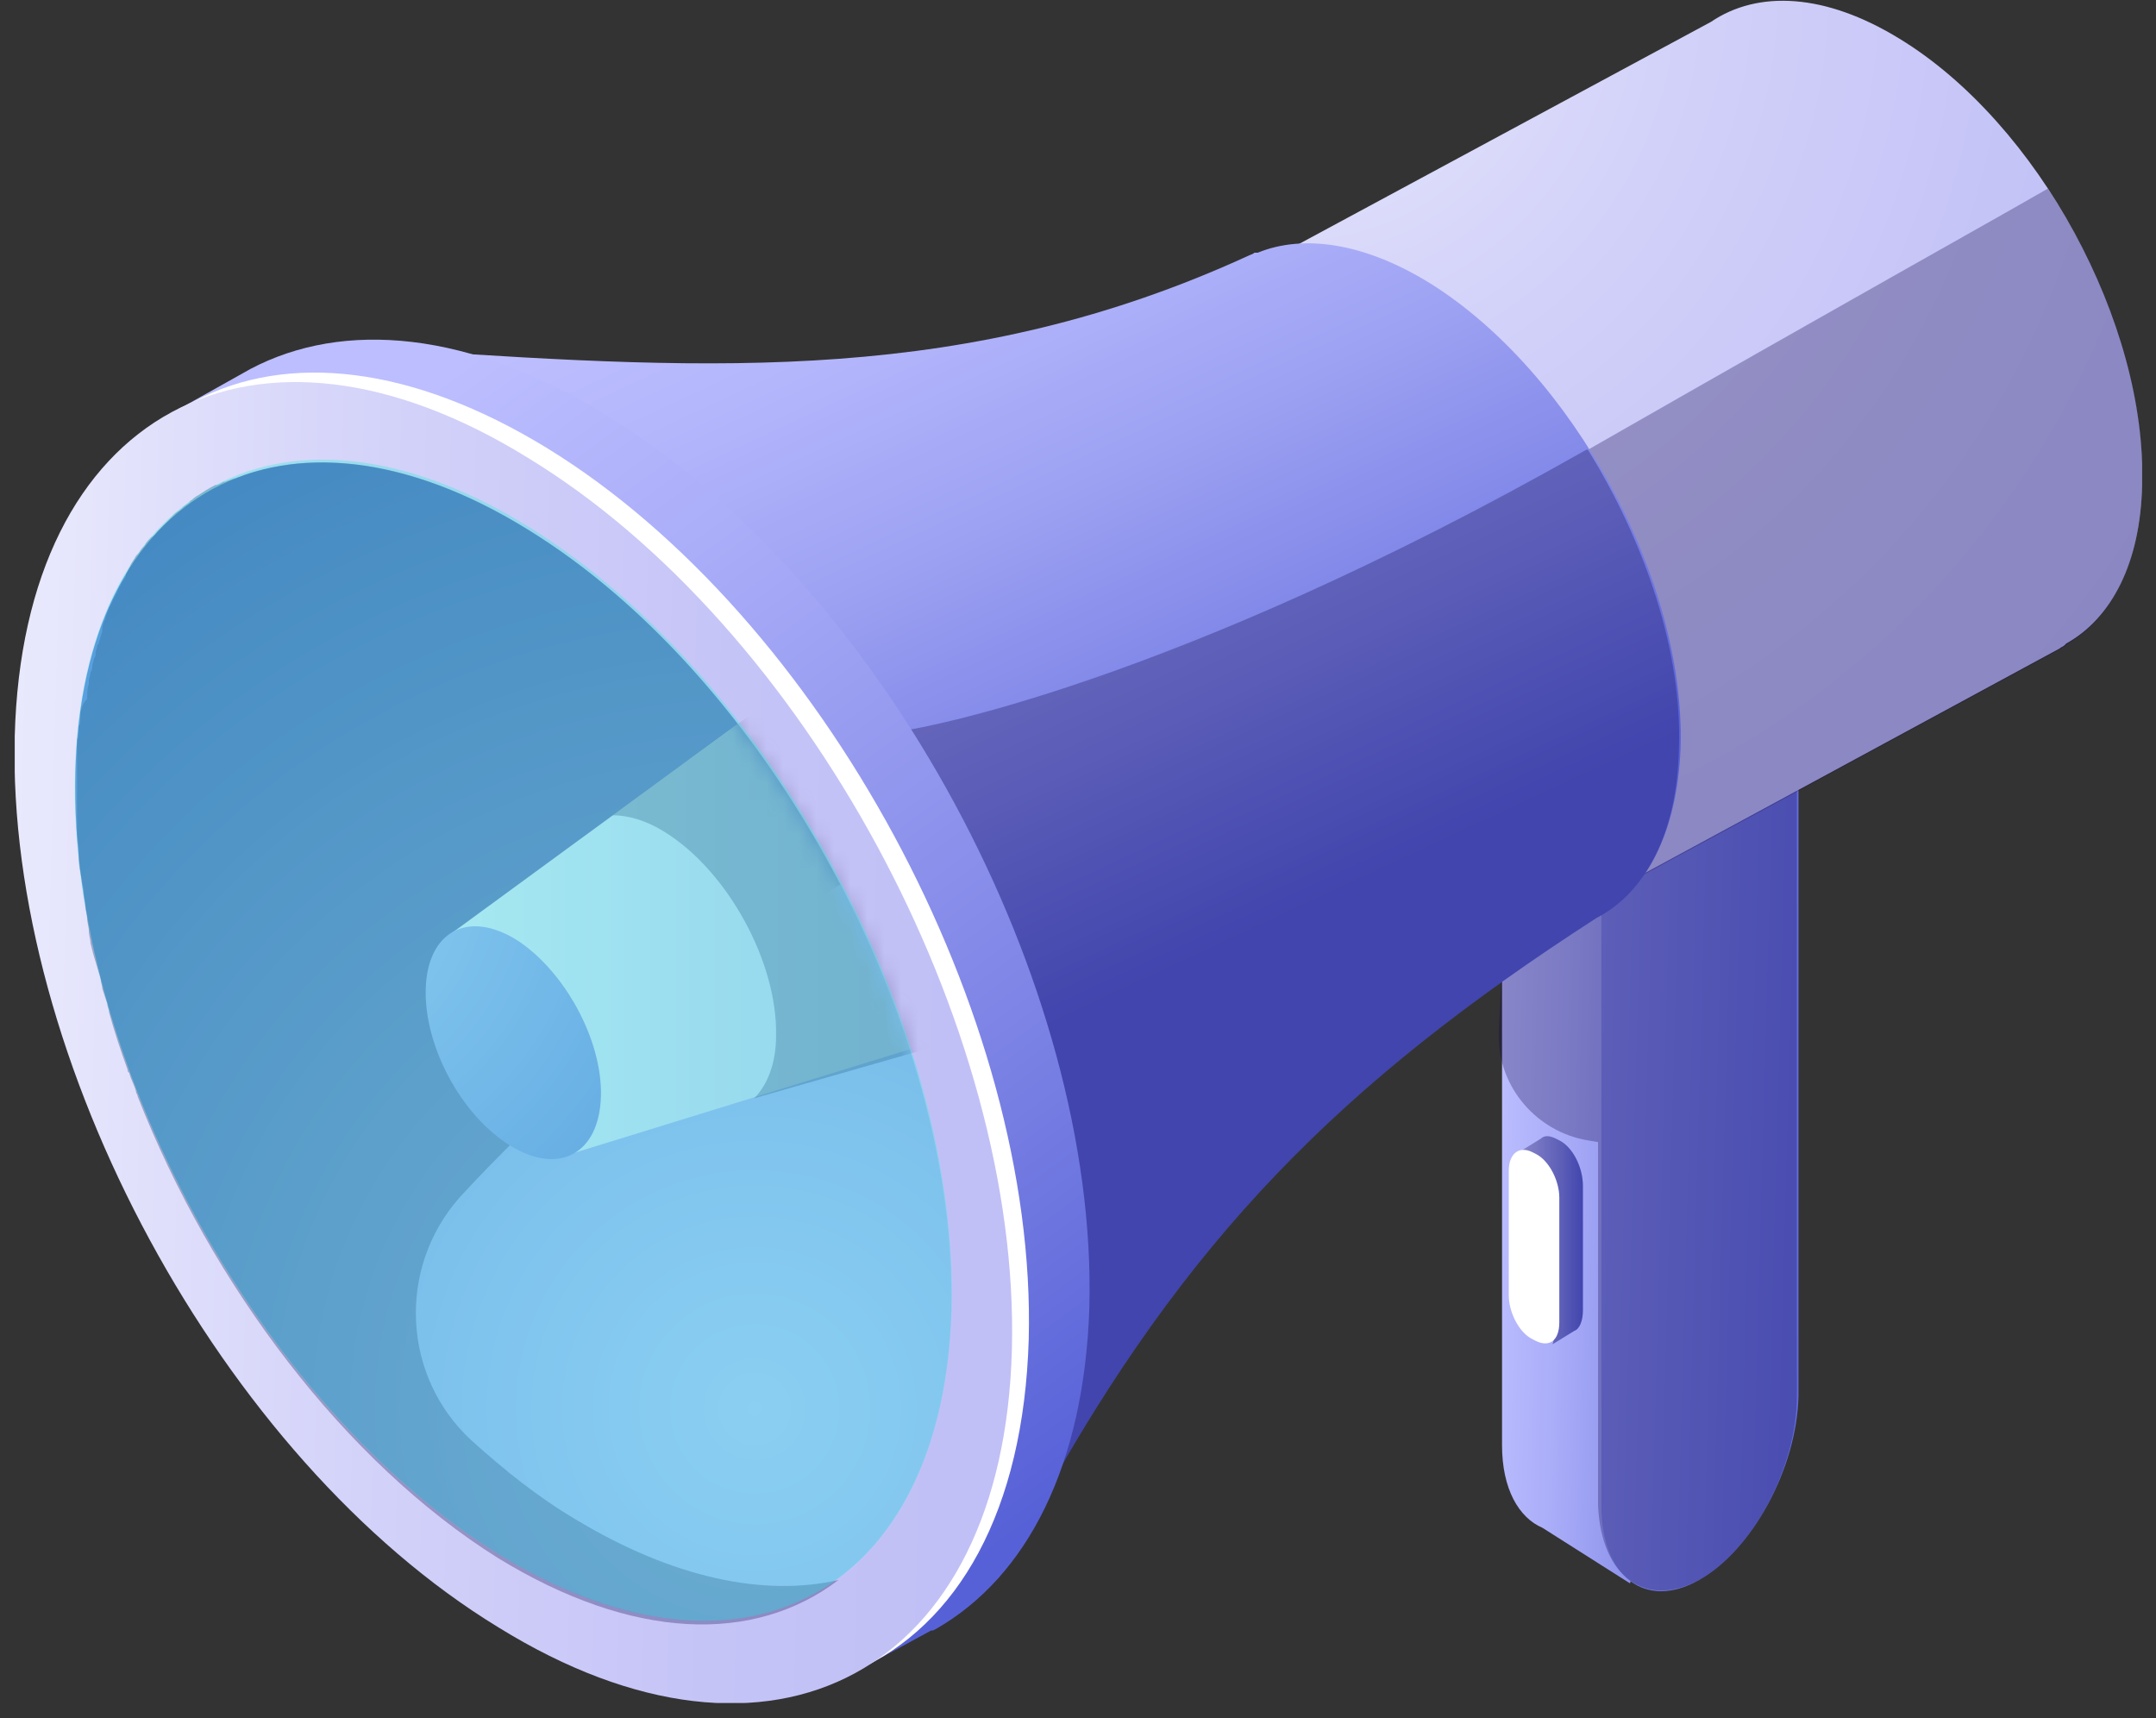
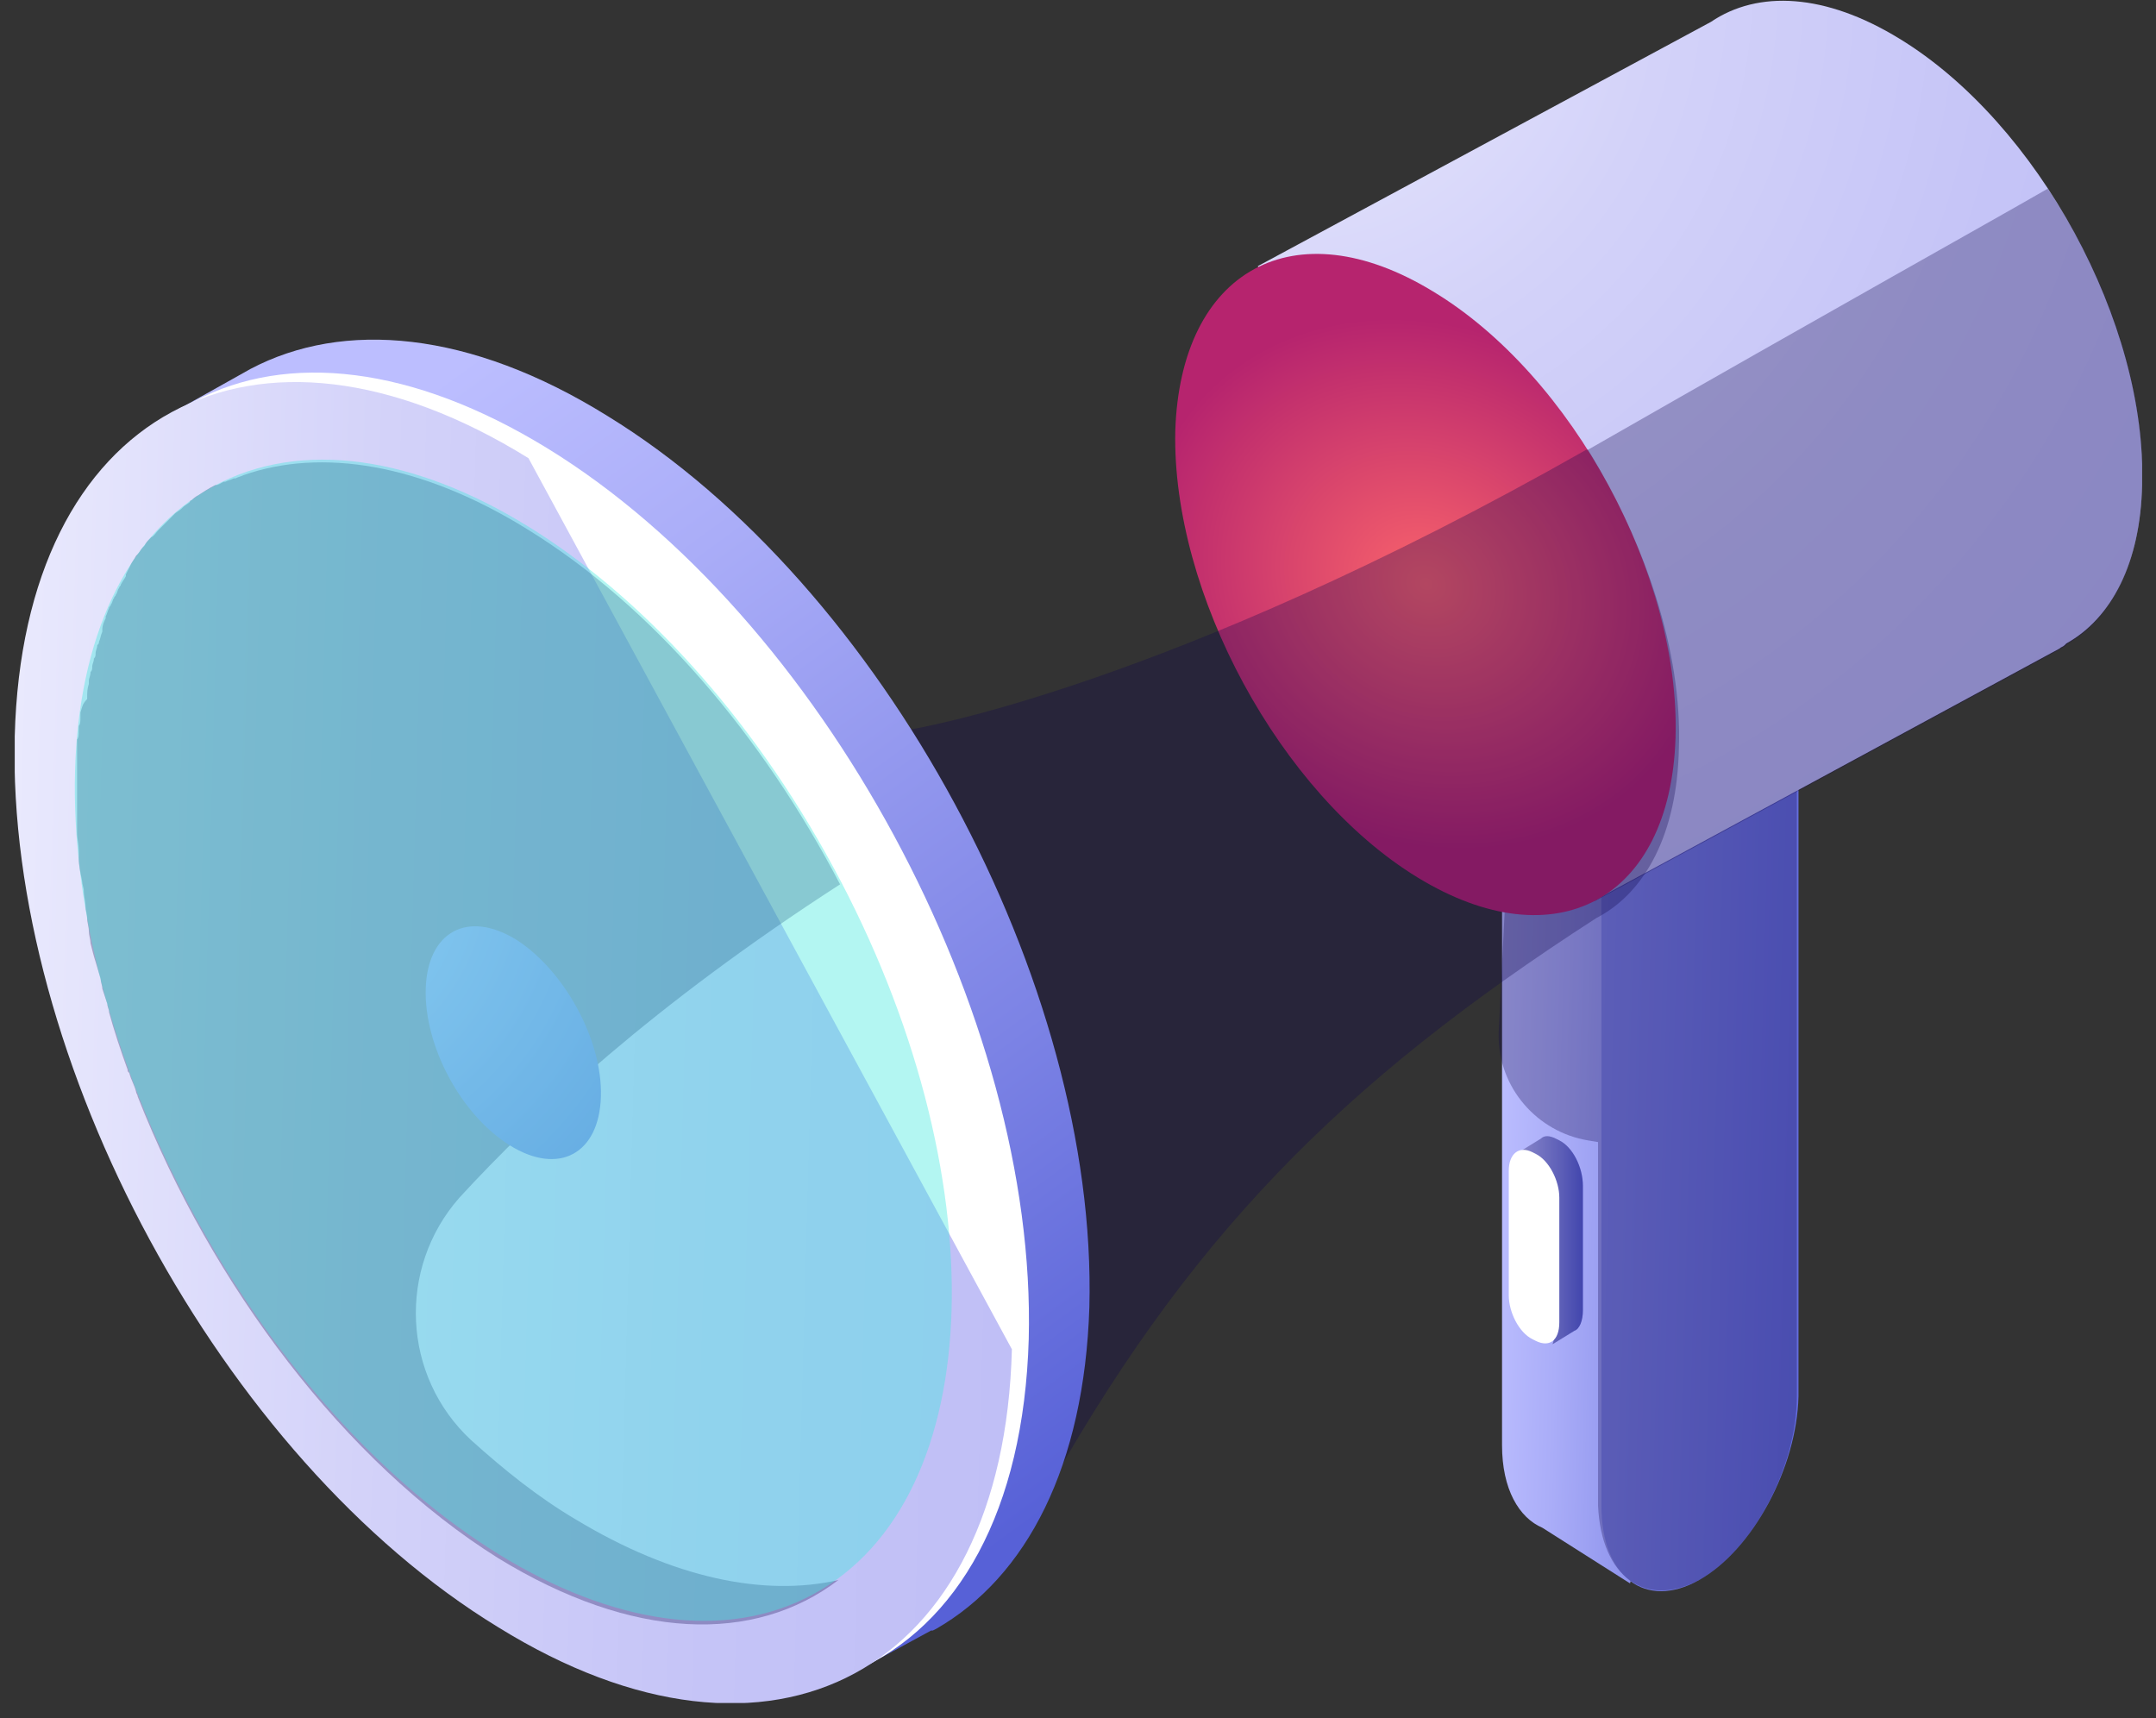
<svg xmlns="http://www.w3.org/2000/svg" width="128" height="102" viewBox="0 0 128 102" fill="none">
  <rect x="0" y="0" width="128" height="102" fill="#333333" stroke="none" />
  <g clip-path="url(#clip0_3_36)">
    <path d="M100.875 79.3V74.3L106.775 44.6L100.875 41L89.175 47.5V85.8C89.175 88.4 90.175 90.1 91.575 90.7L96.775 94L97.375 91.5L98.275 87C99.875 84.7 100.875 81.9 100.875 79.3Z" fill="url(#paint0_linear_3_36)" />
    <path d="M100.875 93.8C97.675 95.6 95.075 93.6 95.075 89.4V51.1L106.775 44.6V82.9C106.675 87.1 104.075 92 100.875 93.8Z" fill="url(#paint1_linear_3_36)" />
    <path d="M92.575 67.7L92.375 67.6C91.975 67.4 91.675 67.4 91.475 67.6L90.175 68.4L91.075 68.6C91.075 68.7 91.075 68.7 91.075 68.8V76.2C91.075 77.2 91.675 78.4 92.475 78.8L92.175 79.8L93.475 79C93.775 78.9 93.975 78.4 93.975 77.8V70.4C93.975 69.3 93.375 68.1 92.575 67.7Z" fill="url(#paint2_linear_3_36)" />
    <path opacity="0.3" d="M92.575 67.7L92.375 67.6C91.975 67.4 91.675 67.4 91.475 67.6L90.175 68.4L91.075 68.6C91.075 68.7 91.075 68.7 91.075 68.8V76.2C91.075 77.2 91.675 78.4 92.475 78.8L92.175 79.8L93.475 79C93.775 78.9 93.975 78.4 93.975 77.8V70.4C93.975 69.3 93.375 68.1 92.575 67.7Z" fill="#0F054C" />
    <path d="M91.175 79.6L90.975 79.5C90.175 79.1 89.575 77.9 89.575 76.9V69.5C89.575 68.5 90.175 68 90.975 68.4L91.175 68.5C91.975 68.9 92.575 70.1 92.575 71.1V78.5C92.575 79.6 91.975 80 91.175 79.6Z" fill="white" />
    <path opacity="0.3" d="M100.875 93.8C104.075 92 106.675 87.1 106.675 82.9V50.9V46.5L101.075 47.7L95.675 50.7L94.475 49.3L89.475 51.2L88.975 61.3V61.5C88.975 64.6 91.275 67.2 94.275 67.7L94.875 67.8V89.4C95.075 93.6 97.675 95.5 100.875 93.8Z" fill="#0F054C" />
    <path d="M127.175 28.8C127.475 19.2 120.975 7.3 112.775 2.3C108.375 -0.4 104.375 -0.6 101.575 1.3L74.675 15.8L94.575 53.5L122.275 38.5C122.375 38.4 122.475 38.4 122.575 38.3L122.675 38.2C125.375 36.7 127.075 33.4 127.175 28.8Z" fill="url(#paint3_radial_3_36)" />
    <path opacity="0.3" d="M127.175 28.8C127.375 23.1 125.175 16.6 121.575 11.2C117.575 13.5 109.475 18 94.275 26.7C90.475 28.9 86.875 30.8 83.475 32.4L94.675 53.5L122.375 38.5C122.475 38.4 122.575 38.4 122.675 38.3L122.775 38.2C125.375 36.7 127.075 33.4 127.175 28.8Z" fill="#0F054C" />
    <path d="M99.475 43.8C99.175 53.4 92.375 57.1 84.175 52.1C75.975 47.1 69.575 35.2 69.775 25.6C70.075 16 76.875 12.3 85.075 17.3C93.375 22.3 99.775 34.2 99.475 43.8Z" fill="url(#paint4_radial_3_36)" />
-     <path d="M99.775 44.4C100.075 34.4 93.375 22.1 84.875 16.8C80.975 14.4 77.375 13.9 74.675 15H74.575C74.575 15 74.575 15 74.475 15C74.375 15.1 74.275 15.1 74.075 15.2C57.475 22.8 42.575 22 24.375 20.8L19.175 20.5L59.275 93.7L61.675 89.4C70.375 73.6 79.575 64.3 94.775 54.5C97.775 52.9 99.575 49.4 99.775 44.4Z" fill="url(#paint5_linear_3_36)" />
    <path opacity="0.3" d="M61.675 89.4C70.375 73.6 79.575 64.3 94.775 54.5C97.675 53 99.575 49.5 99.675 44.4C99.875 38.7 97.675 32.2 94.275 26.7C94.275 26.7 94.275 26.7 94.175 26.7C69.175 40.9 54.075 43.3 54.075 43.3L47.075 65.5L49.175 75.3L59.275 93.7L61.675 89.4Z" fill="#0F054C" />
    <path d="M64.675 77.6C65.175 58.4 52.375 34.7 36.075 24.7C27.875 19.6 20.375 19 14.875 21.9L9.875 24.7L11.575 24.4C7.875 28 5.675 33.7 5.475 41.2C4.975 60.4 17.775 84 34.075 94.1C40.475 98 46.475 99.3 51.475 98.2L50.675 99.3L55.275 96.8C55.275 96.8 55.275 96.8 55.375 96.8L55.575 96.7C60.975 93.6 64.375 87 64.675 77.6Z" fill="url(#paint6_linear_3_36)" />
    <path d="M61.075 79.5C61.575 60.3 48.775 36.6 32.475 26.6C24.475 21.7 17.075 20.9 11.575 23.8L10.775 24.2C10.475 24.4 10.275 24.5 9.975 24.7L11.475 24.4C7.875 28 5.675 33.7 5.475 41.2C4.975 60.4 17.775 84 34.075 94.1C40.475 98 46.475 99.3 51.475 98.2L50.775 99.2C56.875 96.5 60.775 89.7 61.075 79.5Z" fill="white" />
-     <path d="M60.075 80.1C59.575 99.3 45.875 106.7 29.575 96.6C13.175 86.6 0.375 62.9 0.875 43.7C1.375 24.5 15.075 17.1 31.375 27.2C47.775 37.2 60.575 60.9 60.075 80.1Z" fill="url(#paint7_linear_3_36)" />
-     <path d="M56.475 77.8C55.975 94.6 43.975 101.1 29.675 92.3C15.375 83.5 4.075 62.8 4.475 45.9C4.875 29 16.975 22.6 31.275 31.4C45.675 40.2 56.875 61 56.475 77.8Z" fill="url(#paint8_radial_3_36)" />
+     <path d="M60.075 80.1C59.575 99.3 45.875 106.7 29.575 96.6C13.175 86.6 0.375 62.9 0.875 43.7C1.375 24.5 15.075 17.1 31.375 27.2Z" fill="url(#paint7_linear_3_36)" />
    <path opacity="0.3" d="M34.175 90.2C31.975 88.9 29.975 87.3 27.975 85.5C23.875 81.7 23.575 75.3 27.275 71.1C31.775 66.2 38.875 59.6 49.875 52.5C45.275 43.7 38.775 36 31.275 31.4C24.975 27.5 19.075 26.6 14.475 28.2C14.275 28.3 14.175 28.3 13.975 28.4H13.875C13.675 28.5 13.575 28.5 13.375 28.6H13.275C13.075 28.7 12.975 28.8 12.775 28.8C12.375 29 12.075 29.2 11.775 29.4C11.575 29.5 11.475 29.6 11.375 29.7C11.375 29.7 11.275 29.7 11.275 29.8C11.175 29.9 10.975 30 10.875 30.1L10.775 30.2C10.675 30.3 10.475 30.4 10.375 30.5C10.375 30.5 10.375 30.5 10.275 30.6C9.975 30.9 9.675 31.2 9.375 31.5C9.275 31.6 9.175 31.8 8.975 31.9L8.875 32C8.775 32.1 8.675 32.2 8.575 32.4L8.475 32.5C8.375 32.6 8.275 32.8 8.175 32.9L8.075 33C7.975 33.2 7.875 33.3 7.775 33.5C7.675 33.7 7.575 33.9 7.475 34.1C7.475 34.1 7.475 34.1 7.475 34.2C7.375 34.4 7.275 34.5 7.175 34.7C7.175 34.8 7.075 34.8 7.075 34.9C6.975 35 6.975 35.2 6.875 35.3C6.875 35.4 6.775 35.4 6.775 35.5C6.675 35.6 6.675 35.8 6.575 35.9C6.575 36 6.475 36 6.475 36.1C6.375 36.3 6.375 36.4 6.275 36.6V36.7C6.175 36.9 6.075 37.1 6.075 37.4V37.5C5.975 37.7 5.975 37.9 5.875 38.1C5.875 38.2 5.875 38.2 5.775 38.3C5.775 38.5 5.675 38.6 5.675 38.8C5.675 38.9 5.675 39 5.575 39.1C5.575 39.3 5.475 39.4 5.475 39.6C5.475 39.7 5.475 39.8 5.375 39.9C5.375 40.1 5.275 40.3 5.275 40.4C5.275 40.5 5.275 40.5 5.275 40.6C5.175 40.9 5.175 41.1 5.175 41.4V41.5C4.875 41.8 4.875 42 4.775 42.3C4.775 42.4 4.775 42.5 4.775 42.6C4.775 42.8 4.775 43 4.675 43.1C4.675 43.2 4.675 43.3 4.675 43.4C4.675 43.6 4.675 43.8 4.575 43.9C4.575 44 4.575 44.1 4.575 44.2C4.575 44.4 4.575 44.6 4.575 44.8C4.575 44.9 4.575 45 4.575 45.1C4.575 45.4 4.575 45.7 4.575 46C4.575 46.5 4.575 47 4.575 47.4C4.575 47.6 4.575 47.7 4.575 47.9C4.575 48.2 4.575 48.5 4.575 48.9C4.575 49.1 4.575 49.2 4.575 49.4C4.575 49.8 4.675 50.1 4.675 50.5C4.675 50.6 4.675 50.7 4.675 50.9C4.675 51.4 4.775 51.8 4.875 52.3C4.875 52.5 4.975 52.7 4.975 52.9C4.975 53.2 5.075 53.5 5.075 53.8C5.075 54 5.175 54.3 5.175 54.5C5.175 54.8 5.275 55 5.275 55.3C5.275 55.5 5.375 55.8 5.375 56C5.475 56.4 5.575 56.8 5.675 57.1C5.775 57.4 5.875 57.8 5.975 58.1C5.975 58.3 6.075 58.5 6.075 58.7C6.175 59 6.275 59.3 6.375 59.6C6.375 59.8 6.475 59.9 6.475 60.1C6.775 61.2 7.175 62.4 7.575 63.5C7.575 63.6 7.575 63.6 7.675 63.7C7.775 64.1 7.975 64.4 8.075 64.8C8.075 64.9 8.175 65 8.175 65.1C12.575 76.3 20.475 86.8 29.575 92.5C37.575 97.4 44.775 97.6 49.775 93.8C45.375 94.8 39.975 93.7 34.175 90.2Z" fill="#0F054C" />
    <mask id="mask0_3_36" style="mask-type:luminance" maskUnits="userSpaceOnUse" x="4" y="27" width="53" height="70">
      <path d="M48.236 94.701C58.678 89.049 59.194 69.781 49.388 51.665C39.583 33.549 23.169 23.445 12.726 29.097C2.284 34.749 1.768 54.017 11.574 72.133C21.38 90.249 37.794 100.353 48.236 94.701Z" fill="white" />
    </mask>
    <g mask="url(#mask0_3_36)">
-       <path d="M26.675 55.5L65.775 26.9L75.675 55.6L33.575 68.6L26.675 55.5Z" fill="url(#paint9_linear_3_36)" />
      <path d="M35.675 65.1C35.575 68.5 33.175 69.8 30.275 68C27.375 66.2 25.175 62.1 25.275 58.7C25.375 55.3 27.775 54 30.675 55.8C33.475 57.6 35.775 61.7 35.675 65.1Z" fill="url(#paint10_radial_3_36)" />
      <g opacity="0.3">
-         <path d="M39.475 49.4C43.175 51.7 46.175 57.1 46.075 61.5C46.075 63.1 45.575 64.4 44.775 65.2L76.575 56.1L66.375 26.5L36.375 48.4C37.275 48.4 38.375 48.7 39.475 49.4Z" fill="#0F054C" />
-       </g>
+         </g>
    </g>
    <path opacity="0.4" d="M48.277 94.645C58.768 88.967 59.302 69.639 49.47 51.474C39.638 33.31 23.163 23.188 12.672 28.866C2.182 34.545 1.648 53.873 11.48 72.037C21.312 90.202 37.787 100.324 48.277 94.645Z" fill="#42E8E0" />
  </g>
  <defs>
    <linearGradient id="paint0_linear_3_36" x1="88.713" y1="67.149" x2="106.116" y2="67.628" gradientUnits="userSpaceOnUse">
      <stop stop-color="#BCBEFF" />
      <stop offset="0.227" stop-color="#AAADF8" />
      <stop offset="0.68" stop-color="#7C83E5" />
      <stop offset="1" stop-color="#5761D7" />
    </linearGradient>
    <linearGradient id="paint1_linear_3_36" x1="57.714" y1="68.257" x2="112.972" y2="69.777" gradientUnits="userSpaceOnUse">
      <stop stop-color="#BCBEFF" />
      <stop offset="0.227" stop-color="#AAADF8" />
      <stop offset="0.68" stop-color="#7C83E5" />
      <stop offset="1" stop-color="#5761D7" />
    </linearGradient>
    <linearGradient id="paint2_linear_3_36" x1="90.096" y1="73.539" x2="94.002" y2="73.539" gradientUnits="userSpaceOnUse">
      <stop stop-color="#BCBEFF" />
      <stop offset="0.227" stop-color="#AAADF8" />
      <stop offset="0.68" stop-color="#7C83E5" />
      <stop offset="1" stop-color="#5761D7" />
    </linearGradient>
    <radialGradient id="paint3_radial_3_36" cx="0" cy="0" r="1" gradientUnits="userSpaceOnUse" gradientTransform="translate(76.615 -0.244) rotate(1.576) scale(60.85 60.85)">
      <stop stop-color="#E9E9FD" />
      <stop offset="0.36" stop-color="#D3D2F9" />
      <stop offset="0.706" stop-color="#C5C4F7" />
      <stop offset="1" stop-color="#C0BFF6" />
    </radialGradient>
    <radialGradient id="paint4_radial_3_36" cx="0" cy="0" r="1" gradientUnits="userSpaceOnUse" gradientTransform="translate(84.667 34.667) rotate(31.576) scale(17.428 15.094)">
      <stop stop-color="#F9636B" />
      <stop offset="1" stop-color="#B6246E" />
    </radialGradient>
    <linearGradient id="paint5_linear_3_36" x1="51.226" y1="11.262" x2="79.424" y2="71.817" gradientUnits="userSpaceOnUse">
      <stop stop-color="#BCBEFF" />
      <stop offset="0.124" stop-color="#B4B6FC" />
      <stop offset="0.321" stop-color="#9CA1F2" />
      <stop offset="0.565" stop-color="#777EE4" />
      <stop offset="0.744" stop-color="#5761D7" />
    </linearGradient>
    <linearGradient id="paint6_linear_3_36" x1="14.432" y1="31.008" x2="58.92" y2="92.143" gradientUnits="userSpaceOnUse">
      <stop stop-color="#BCBEFF" />
      <stop offset="0.227" stop-color="#AAADF8" />
      <stop offset="0.68" stop-color="#7C83E5" />
      <stop offset="1" stop-color="#5761D7" />
    </linearGradient>
    <linearGradient id="paint7_linear_3_36" x1="0.413" y1="61.059" x2="60.552" y2="62.713" gradientUnits="userSpaceOnUse">
      <stop stop-color="#E9E9FD" />
      <stop offset="0.36" stop-color="#D3D2F9" />
      <stop offset="0.706" stop-color="#C5C4F7" />
      <stop offset="1" stop-color="#C0BFF6" />
    </linearGradient>
    <radialGradient id="paint8_radial_3_36" cx="0" cy="0" r="1" gradientUnits="userSpaceOnUse" gradientTransform="translate(44.7 83.817) rotate(1.576) scale(68.695 68.695)">
      <stop stop-color="#BCBEFF" />
      <stop offset="0.227" stop-color="#AAADF8" />
      <stop offset="0.68" stop-color="#7C83E5" />
      <stop offset="1" stop-color="#5761D7" />
    </radialGradient>
    <linearGradient id="paint9_linear_3_36" x1="26.707" y1="47.775" x2="75.711" y2="47.775" gradientUnits="userSpaceOnUse">
      <stop stop-color="#E9E9FD" />
      <stop offset="0.36" stop-color="#D3D2F9" />
      <stop offset="0.706" stop-color="#C5C4F7" />
      <stop offset="1" stop-color="#C0BFF6" />
    </linearGradient>
    <radialGradient id="paint10_radial_3_36" cx="0" cy="0" r="1" gradientUnits="userSpaceOnUse" gradientTransform="translate(16.416 51.752) scale(39.201 39.201)">
      <stop stop-color="#BCBEFF" />
      <stop offset="0.227" stop-color="#AAADF8" />
      <stop offset="0.68" stop-color="#7C83E5" />
      <stop offset="1" stop-color="#5761D7" />
    </radialGradient>
    <clipPath id="clip0_3_36">
      <rect width="126.3" height="101.1" fill="white" transform="translate(0.875)" />
    </clipPath>
  </defs>
</svg>